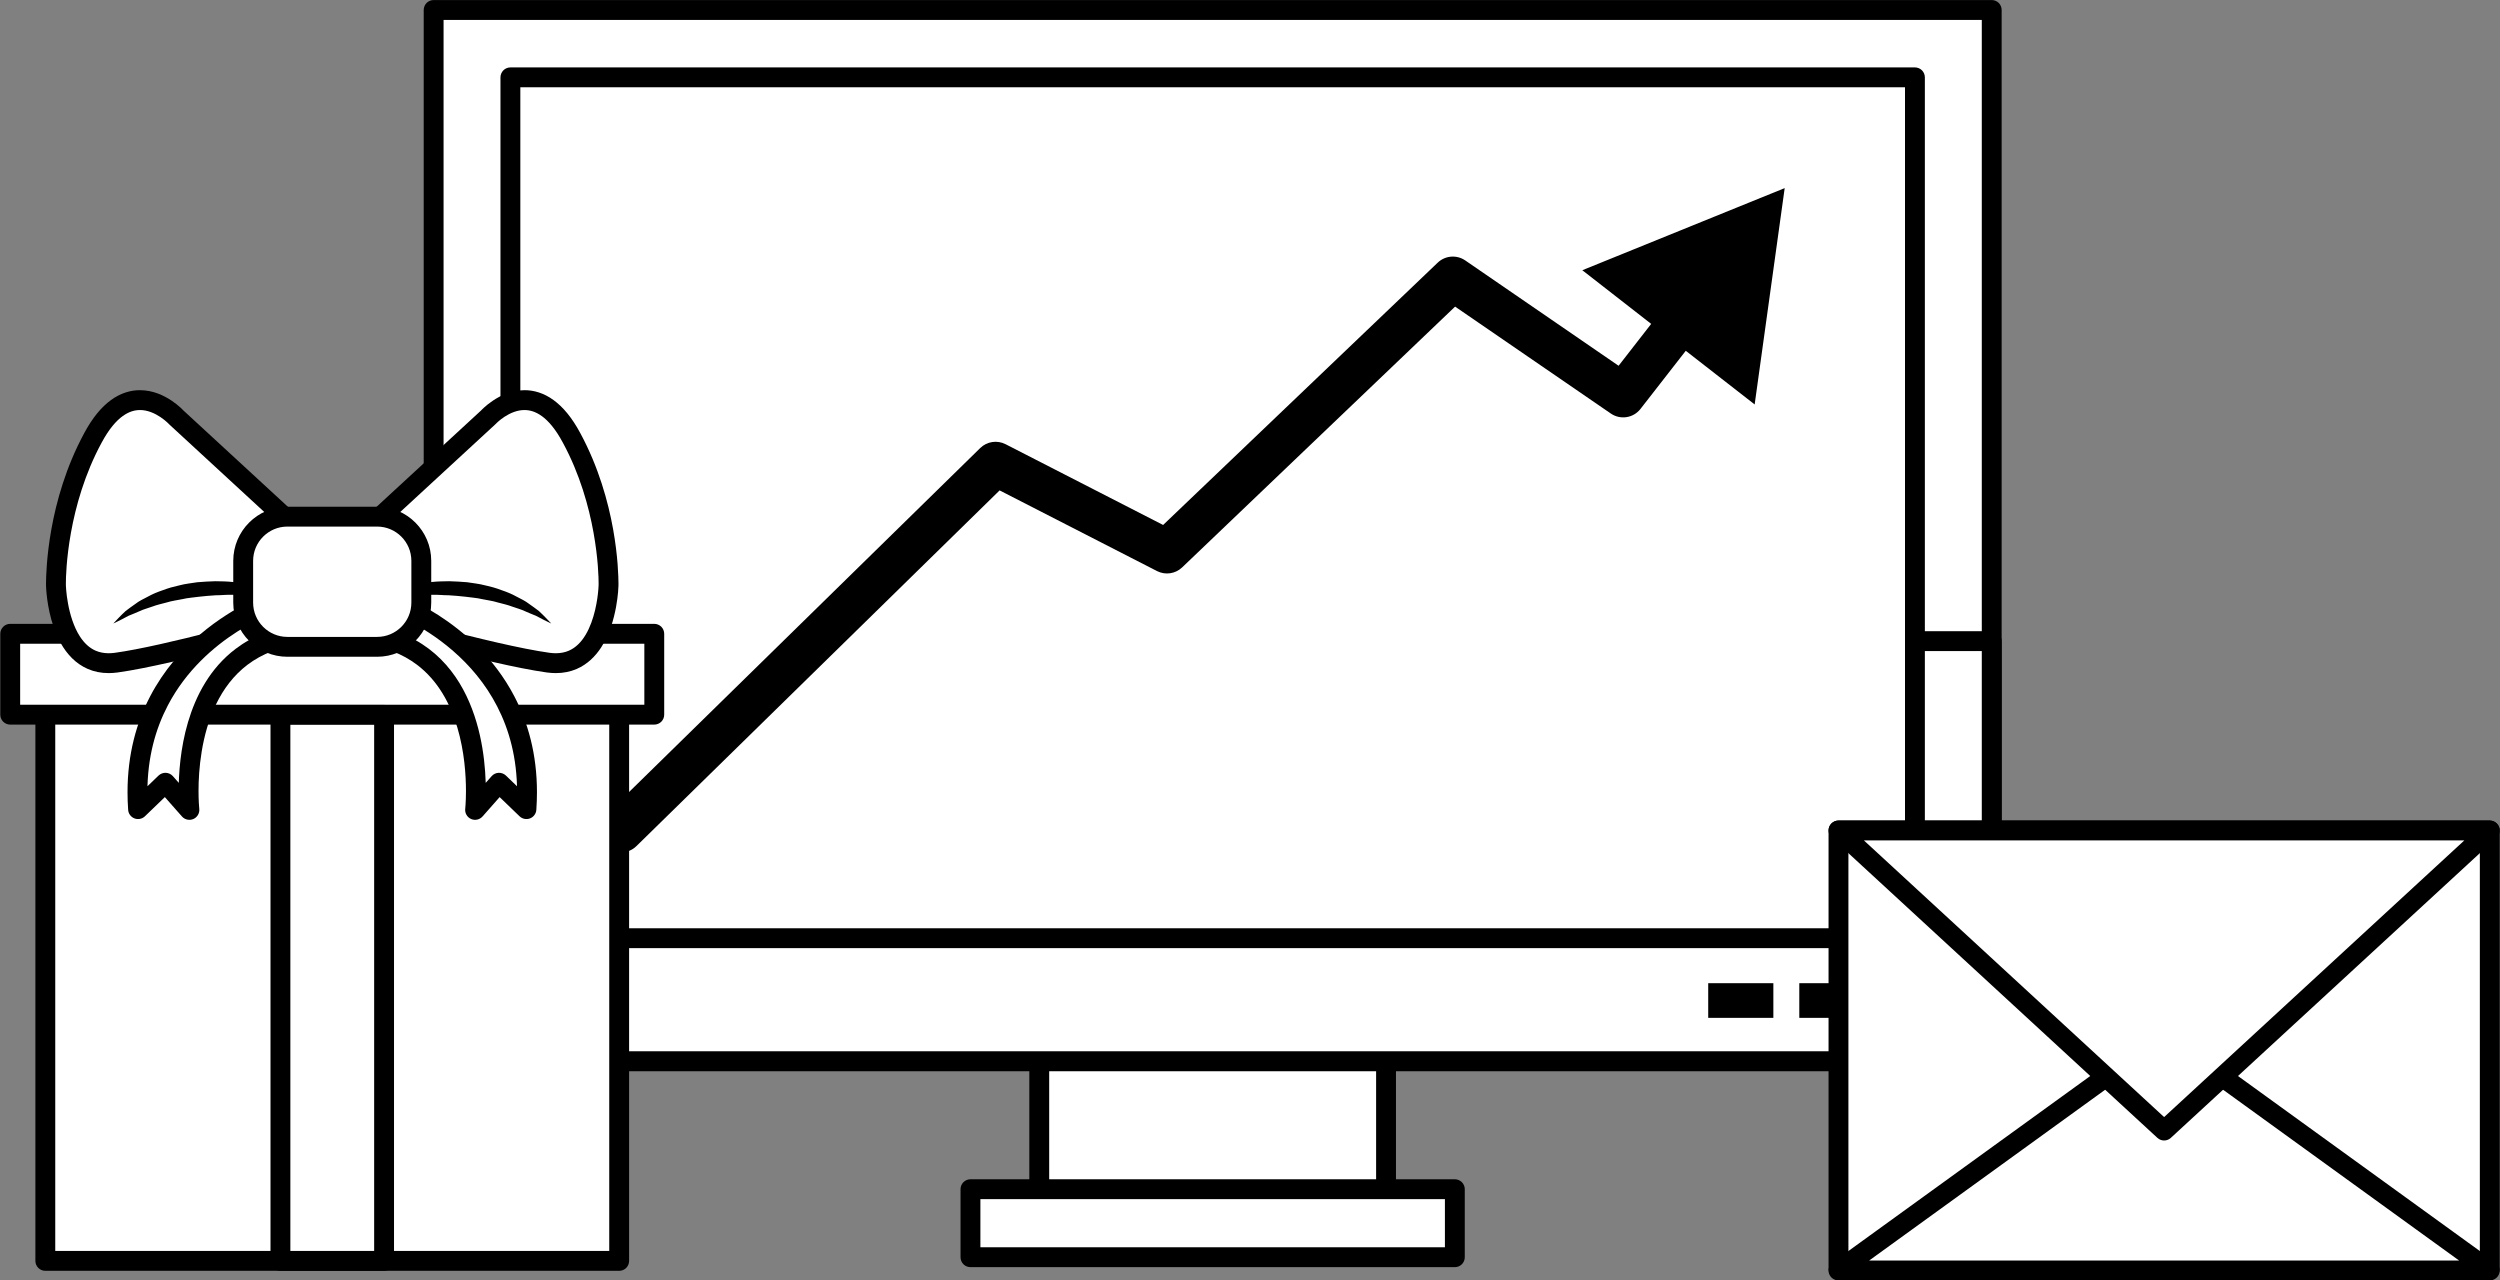
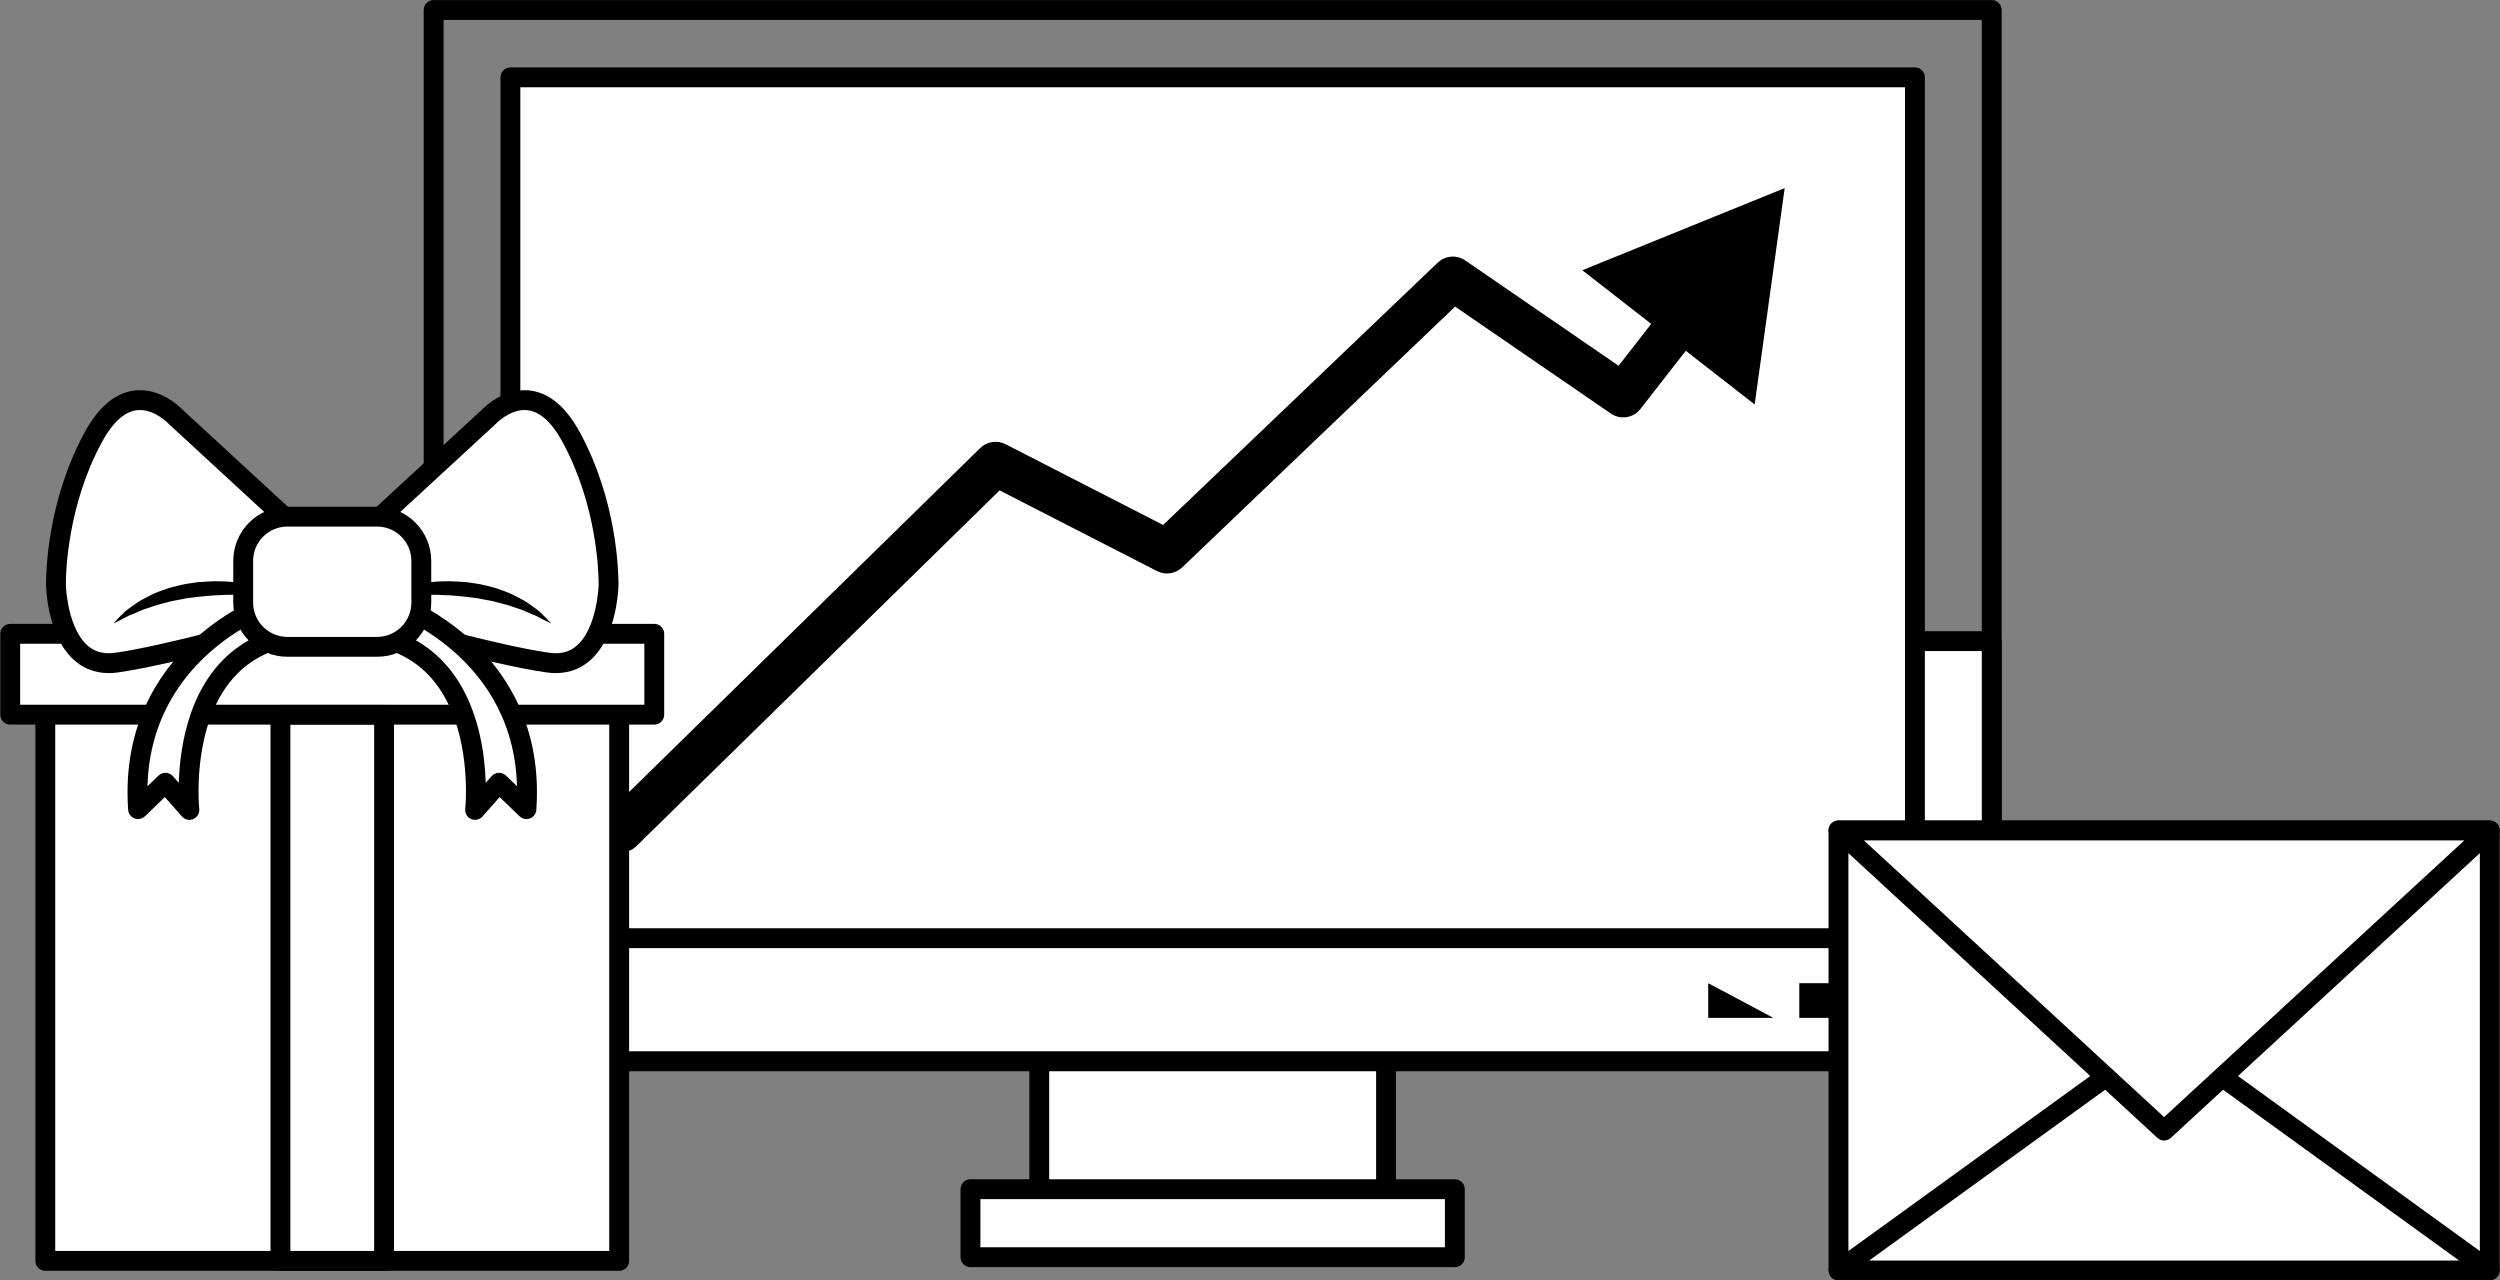
<svg xmlns="http://www.w3.org/2000/svg" height="193.4" preserveAspectRatio="xMidYMid meet" version="1.0" viewBox="23.8 115.9 377.6 193.4" width="377.6" zoomAndPan="magnify">
  <rect x="23.8" y="115.9" width="377.6" height="193.4" fill="#808080" stroke="none" />
  <g>
    <g id="change1_1">
      <path d="M 180.77 269.355 L 180.77 297.863 L 233.148 297.863 L 233.148 269.355 L 180.77 269.355" fill="#fff" />
    </g>
    <g id="change2_1">
      <path d="M 180.77 269.355 L 179.27 269.355 L 179.27 297.863 C 179.27 298.266 179.426 298.645 179.711 298.926 C 179.992 299.211 180.371 299.363 180.77 299.363 L 233.148 299.363 C 233.551 299.363 233.926 299.211 234.211 298.926 C 234.492 298.645 234.648 298.266 234.648 297.863 L 234.648 269.355 C 234.648 268.961 234.488 268.574 234.211 268.297 C 233.93 268.016 233.543 267.855 233.148 267.855 L 180.77 267.855 C 180.375 267.855 179.988 268.016 179.711 268.297 C 179.43 268.574 179.27 268.961 179.27 269.355 L 180.77 269.355 L 180.77 270.855 L 231.648 270.855 L 231.648 296.363 L 182.27 296.363 L 182.27 269.355 L 180.77 269.355 L 180.77 270.855 L 180.77 269.355" fill="inherit" />
    </g>
    <g id="change1_2">
-       <path d="M 324.629 276.18 L 89.297 276.18 L 89.297 117.406 L 324.629 117.406 L 324.629 276.18" fill="#fff" />
-     </g>
+       </g>
    <g id="change2_2">
      <path d="M 324.629 276.18 L 324.629 274.68 L 90.797 274.68 L 90.797 118.906 L 323.129 118.906 L 323.129 276.18 L 324.629 276.18 L 324.629 274.68 L 324.629 276.18 L 326.129 276.18 L 326.129 117.406 C 326.129 117.012 325.969 116.625 325.691 116.344 C 325.41 116.066 325.023 115.906 324.629 115.906 L 89.297 115.906 C 88.902 115.906 88.516 116.066 88.234 116.344 C 87.957 116.625 87.797 117.012 87.797 117.406 L 87.797 276.18 C 87.797 276.582 87.953 276.957 88.234 277.242 C 88.52 277.523 88.895 277.68 89.297 277.68 L 324.629 277.68 C 325.027 277.68 325.406 277.523 325.688 277.242 C 325.973 276.957 326.129 276.582 326.129 276.18 L 324.629 276.18" fill="inherit" />
    </g>
    <g id="change1_3">
      <path d="M 89.297 212.734 L 89.297 276.18 L 324.629 276.18 L 324.629 212.734 L 89.297 212.734" fill="#fff" />
    </g>
    <g id="change2_3">
      <path d="M 89.297 212.734 L 87.797 212.734 L 87.797 276.18 C 87.797 276.582 87.953 276.957 88.234 277.242 C 88.52 277.523 88.895 277.68 89.297 277.68 L 324.629 277.68 C 325.027 277.68 325.406 277.523 325.688 277.242 C 325.973 276.957 326.129 276.582 326.129 276.18 L 326.129 212.734 C 326.129 212.34 325.969 211.953 325.691 211.676 C 325.41 211.395 325.023 211.234 324.629 211.234 L 89.297 211.234 C 88.902 211.234 88.516 211.395 88.234 211.676 C 87.957 211.953 87.797 212.34 87.797 212.734 L 89.297 212.734 L 89.297 214.234 L 323.129 214.234 L 323.129 274.68 L 90.797 274.68 L 90.797 212.734 L 89.297 212.734 L 89.297 214.234 L 89.297 212.734" fill="inherit" />
    </g>
    <g id="change1_4">
      <path d="M 313.031 257.602 L 100.891 257.602 L 100.891 127.582 L 313.031 127.582 L 313.031 257.602" fill="#fff" />
    </g>
    <g id="change2_4">
      <path d="M 313.031 257.602 L 313.031 256.102 L 102.391 256.102 L 102.391 129.082 L 311.531 129.082 L 311.531 257.602 L 313.031 257.602 L 313.031 256.102 L 313.031 257.602 L 314.531 257.602 L 314.531 127.582 C 314.531 127.188 314.371 126.801 314.094 126.52 C 313.812 126.242 313.426 126.082 313.031 126.082 L 100.891 126.082 C 100.496 126.082 100.109 126.242 99.832 126.52 C 99.551 126.801 99.391 127.188 99.391 127.582 L 99.391 257.602 C 99.391 258 99.547 258.379 99.832 258.66 C 100.113 258.945 100.492 259.102 100.891 259.102 L 313.031 259.102 C 313.434 259.102 313.809 258.945 314.094 258.66 C 314.375 258.379 314.531 258 314.531 257.602 L 313.031 257.602" fill="inherit" />
    </g>
    <g id="change2_5">
      <path d="M 293.359 144.312 L 262.793 156.715 L 273.195 164.82 L 268.273 171.145 L 245.109 155.234 C 243.82 154.352 242.086 154.488 240.953 155.57 L 199.477 195.191 L 175.68 182.992 C 174.41 182.344 172.871 182.574 171.855 183.57 L 115.289 238.977 C 113.984 240.254 113.965 242.348 115.242 243.652 C 115.891 244.312 116.746 244.645 117.605 244.645 C 118.441 244.645 119.277 244.332 119.922 243.699 L 174.781 189.969 L 198.551 202.152 C 199.809 202.797 201.328 202.574 202.348 201.602 L 243.578 162.211 L 267.098 178.359 C 268.539 179.352 270.504 179.047 271.578 177.664 L 278.418 168.883 L 288.824 176.988 L 293.359 144.312" fill="inherit" />
    </g>
    <g id="change2_6">
      <path d="M 295.566 264.402 L 295.566 269.637 L 313.031 269.637 L 313.031 264.402 L 295.566 264.402" fill="inherit" />
    </g>
    <g id="change2_7">
-       <path d="M 281.809 264.402 L 281.809 269.637 L 291.648 269.637 L 291.648 264.402 L 281.809 264.402" fill="inherit" />
+       <path d="M 281.809 264.402 L 281.809 269.637 L 291.648 269.637 L 281.809 264.402" fill="inherit" />
    </g>
    <g id="change1_5">
      <path d="M 170.379 295.516 L 170.379 305.789 L 243.539 305.789 L 243.539 295.516 L 170.379 295.516" fill="#fff" />
    </g>
    <g id="change2_8">
      <path d="M 170.379 295.516 L 168.879 295.516 L 168.879 305.789 C 168.879 306.191 169.035 306.566 169.316 306.852 C 169.602 307.137 169.977 307.289 170.379 307.289 L 243.539 307.289 C 243.941 307.289 244.316 307.137 244.602 306.852 C 244.883 306.566 245.039 306.191 245.039 305.789 L 245.039 295.516 C 245.039 295.121 244.879 294.734 244.602 294.457 C 244.32 294.176 243.934 294.016 243.539 294.016 L 170.379 294.016 C 169.984 294.016 169.598 294.176 169.316 294.457 C 169.039 294.734 168.879 295.121 168.879 295.516 L 170.379 295.516 L 170.379 297.016 L 242.039 297.016 L 242.039 304.289 L 171.879 304.289 L 171.879 295.516 L 170.379 295.516 L 170.379 297.016 L 170.379 295.516" fill="inherit" />
    </g>
    <g id="change1_6">
      <path d="M 399.855 307.551 L 301.484 307.551 L 301.484 241.336 L 399.855 241.336 L 399.855 307.551" fill="#fff" />
    </g>
    <g id="change2_9">
      <path d="M 399.855 307.551 L 399.855 306.051 L 302.984 306.051 L 302.984 242.836 L 398.355 242.836 L 398.355 307.551 L 399.855 307.551 L 399.855 306.051 L 399.855 307.551 L 401.355 307.551 L 401.355 241.336 C 401.355 240.941 401.195 240.555 400.914 240.277 C 400.637 239.996 400.25 239.836 399.855 239.836 L 301.484 239.836 C 301.09 239.836 300.703 239.996 300.422 240.277 C 300.145 240.555 299.984 240.941 299.984 241.336 L 299.984 307.551 C 299.984 307.949 300.141 308.328 300.422 308.609 C 300.707 308.895 301.082 309.051 301.484 309.051 L 399.855 309.051 C 400.258 309.051 400.633 308.895 400.914 308.609 C 401.199 308.328 401.355 307.949 401.355 307.551 L 399.855 307.551" fill="inherit" />
    </g>
    <g id="change1_7">
      <path d="M 350.668 272.199 L 399.855 307.793 L 301.484 307.793 Z M 350.668 272.199" fill="#fff" />
    </g>
    <g id="change2_10">
      <path d="M 350.668 272.199 L 349.789 273.414 L 395.227 306.293 L 306.113 306.293 L 351.547 273.414 L 350.668 272.199 L 349.789 273.414 L 350.668 272.199 L 349.789 270.984 L 300.602 306.578 C 300.074 306.961 299.855 307.637 300.055 308.258 C 300.258 308.875 300.832 309.293 301.484 309.293 L 399.855 309.293 C 400.508 309.293 401.082 308.875 401.281 308.258 C 401.484 307.637 401.262 306.961 400.734 306.578 L 351.547 270.984 C 351.023 270.605 350.312 270.605 349.789 270.984 L 350.668 272.199" fill="inherit" />
    </g>
    <g id="change1_8">
      <path d="M 350.668 286.66 L 301.484 241.336 L 399.855 241.336 Z M 350.668 286.66" fill="#fff" />
    </g>
    <g id="change2_11">
      <path d="M 350.668 286.66 L 351.684 285.559 L 305.324 242.836 L 396.012 242.836 L 349.652 285.559 L 350.668 286.66 L 351.684 285.559 L 350.668 286.66 L 351.684 287.762 L 400.871 242.441 C 401.324 242.023 401.477 241.363 401.254 240.789 C 401.027 240.219 400.473 239.836 399.855 239.836 L 301.484 239.836 C 300.867 239.836 300.309 240.219 300.086 240.789 C 299.863 241.363 300.016 242.023 300.465 242.441 L 349.652 287.762 C 350.227 288.293 351.109 288.293 351.684 287.762 L 350.668 286.66" fill="inherit" />
    </g>
    <g id="change1_9">
      <path d="M 117.32 306.344 L 30.645 306.344 L 30.645 219.664 L 117.32 219.664 L 117.32 306.344" fill="#fff" />
    </g>
    <g id="change2_12">
      <path d="M 117.32 306.344 L 117.32 304.844 L 32.145 304.844 L 32.145 221.164 L 115.82 221.164 L 115.82 306.344 L 117.32 306.344 L 117.32 304.844 L 117.32 306.344 L 118.82 306.344 L 118.82 219.664 C 118.82 219.27 118.66 218.883 118.383 218.605 C 118.102 218.324 117.719 218.164 117.32 218.164 L 30.645 218.164 C 30.25 218.164 29.863 218.324 29.586 218.605 C 29.305 218.883 29.145 219.27 29.145 219.664 L 29.145 306.344 C 29.145 306.746 29.301 307.121 29.586 307.406 C 29.867 307.688 30.242 307.844 30.645 307.844 L 117.32 307.844 C 117.723 307.844 118.098 307.688 118.383 307.406 C 118.664 307.121 118.82 306.746 118.82 306.344 L 117.32 306.344" fill="inherit" />
    </g>
    <g id="change1_10">
      <path d="M 122.621 223.844 L 25.344 223.844 L 25.344 211.625 L 122.621 211.625 L 122.621 223.844" fill="#fff" />
    </g>
    <g id="change2_13">
      <path d="M 122.621 223.844 L 122.621 222.344 L 26.844 222.344 L 26.844 213.125 L 121.121 213.125 L 121.121 223.844 L 122.621 223.844 L 122.621 222.344 L 122.621 223.844 L 124.121 223.844 L 124.121 211.625 C 124.121 211.23 123.961 210.844 123.684 210.566 C 123.402 210.285 123.016 210.125 122.621 210.125 L 25.344 210.125 C 24.949 210.125 24.562 210.285 24.285 210.566 C 24.004 210.844 23.844 211.23 23.844 211.625 L 23.844 223.844 C 23.844 224.246 24 224.621 24.285 224.906 C 24.566 225.188 24.945 225.344 25.344 225.344 L 122.621 225.344 C 123.023 225.344 123.398 225.188 123.684 224.906 C 123.965 224.621 124.121 224.246 124.121 223.844 L 122.621 223.844" fill="inherit" />
    </g>
    <g id="change1_11">
      <path d="M 78.73 196.281 L 97.516 178.965 C 97.516 178.965 104.414 171.336 110.137 182.051 C 116.004 192.906 115.711 204.355 115.711 204.355 C 115.711 204.355 115.418 217.195 106.613 215.984 C 97.809 214.77 78.73 209.195 78.73 209.195 L 78.73 196.281" fill="#fff" />
    </g>
    <g id="change2_14">
      <path d="M 78.73 196.281 L 79.75 197.383 L 98.531 180.066 L 98.629 179.973 L 98.227 179.609 L 98.625 179.977 L 98.629 179.973 L 98.227 179.609 L 98.625 179.977 C 98.641 179.957 99.184 179.383 100.008 178.844 C 100.84 178.301 101.926 177.824 103.02 177.832 C 103.82 177.84 104.656 178.047 105.637 178.746 C 106.609 179.449 107.711 180.688 108.812 182.758 L 108.816 182.762 C 113.961 192.254 114.223 202.406 114.215 204.078 L 114.211 204.266 L 114.211 204.34 C 114.207 204.594 114.07 207.402 113.109 209.961 C 112.637 211.242 111.965 212.438 111.102 213.25 C 110.672 213.66 110.199 213.98 109.656 214.207 C 109.117 214.43 108.5 214.562 107.754 214.566 C 107.465 214.566 107.152 214.543 106.812 214.5 L 106.82 214.5 C 102.562 213.914 95.594 212.223 89.754 210.684 C 86.828 209.914 84.176 209.18 82.258 208.641 C 81.297 208.371 80.52 208.148 79.984 207.996 C 79.445 207.84 79.152 207.754 79.152 207.754 L 78.73 209.195 L 80.23 209.195 L 80.23 196.281 L 78.73 196.281 L 79.75 197.383 L 78.73 196.281 L 77.23 196.281 L 77.23 209.195 C 77.23 209.859 77.672 210.449 78.312 210.637 C 78.32 210.637 83.098 212.035 88.988 213.586 C 94.891 215.137 101.863 216.84 106.41 217.473 L 106.414 217.473 C 106.871 217.531 107.316 217.566 107.754 217.566 C 108.906 217.566 109.965 217.344 110.898 216.941 C 112.535 216.234 113.738 215.012 114.602 213.684 C 115.895 211.68 116.512 209.387 116.848 207.582 C 117.18 205.773 117.211 204.445 117.211 204.391 L 117.211 204.395 C 117.211 204.383 117.215 204.273 117.215 204.078 C 117.203 202.141 116.98 191.582 111.457 181.336 L 111.461 181.344 C 110.203 178.988 108.844 177.371 107.398 176.32 C 105.953 175.266 104.414 174.824 103.02 174.832 C 101.027 174.84 99.398 175.648 98.266 176.402 C 97.129 177.16 96.461 177.898 96.402 177.961 L 97.516 178.965 L 96.5 177.863 L 77.715 195.176 C 77.406 195.461 77.23 195.863 77.23 196.281 L 78.73 196.281" fill="inherit" />
    </g>
    <g id="change2_15">
      <path d="M 80.344 206.117 C 80.344 206.117 81.926 205.238 84.531 204.574 C 85.18 204.418 85.887 204.227 86.648 204.117 C 87.406 203.977 88.211 203.863 89.055 203.801 C 89.891 203.711 90.766 203.699 91.656 203.688 C 92.543 203.727 93.449 203.75 94.352 203.84 C 95.246 203.988 96.152 204.066 97.023 204.301 C 97.898 204.492 98.746 204.723 99.543 205.035 C 100.355 205.309 101.121 205.617 101.805 206.004 C 102.5 206.363 103.164 206.68 103.703 207.105 C 104.266 207.492 104.762 207.863 105.195 208.191 C 105.605 208.562 105.938 208.91 106.215 209.188 C 106.762 209.746 107.055 210.078 107.055 210.078 C 107.055 210.078 106.641 209.891 105.953 209.539 C 105.617 209.363 105.207 209.148 104.738 208.902 C 104.246 208.703 103.691 208.484 103.109 208.223 C 102.539 207.941 101.855 207.773 101.172 207.523 C 100.496 207.262 99.746 207.098 98.98 206.895 C 98.227 206.652 97.41 206.562 96.602 206.391 C 95.797 206.191 94.941 206.156 94.109 206.031 C 93.273 205.922 92.422 205.875 91.59 205.812 C 90.754 205.816 89.93 205.707 89.129 205.738 C 88.328 205.742 87.551 205.719 86.812 205.754 C 86.07 205.773 85.367 205.797 84.723 205.82 C 83.426 205.895 82.332 205.953 81.562 206.02 C 80.785 206.082 80.344 206.117 80.344 206.117" fill="inherit" />
    </g>
    <g id="change1_12">
      <path d="M 69.234 196.281 L 50.449 178.965 C 50.449 178.965 43.555 171.336 37.828 182.051 C 31.961 192.906 32.254 204.355 32.254 204.355 C 32.254 204.355 32.547 217.195 41.352 215.984 C 50.156 214.77 69.234 209.195 69.234 209.195 L 69.234 196.281" fill="#fff" />
    </g>
    <g id="change2_16">
      <path d="M 69.234 196.281 L 70.25 195.176 L 51.465 177.863 L 50.449 178.965 L 51.562 177.961 C 51.504 177.898 50.836 177.16 49.703 176.402 C 48.566 175.648 46.938 174.84 44.945 174.832 C 43.551 174.824 42.012 175.266 40.57 176.32 C 39.121 177.371 37.766 178.992 36.508 181.344 L 36.512 181.336 C 30.984 191.582 30.762 202.145 30.75 204.082 C 30.75 204.273 30.754 204.383 30.754 204.395 L 30.754 204.391 C 30.762 204.477 30.816 207.508 31.934 210.707 C 32.496 212.305 33.332 213.969 34.668 215.301 C 35.336 215.965 36.137 216.539 37.07 216.941 C 38 217.344 39.059 217.566 40.211 217.566 C 40.648 217.566 41.094 217.531 41.551 217.473 L 41.555 217.473 C 46.102 216.84 53.078 215.137 58.977 213.586 C 64.867 212.035 69.648 210.637 69.656 210.637 C 70.293 210.449 70.734 209.859 70.734 209.195 L 70.734 196.281 C 70.734 195.863 70.559 195.461 70.25 195.176 L 69.234 196.281 L 67.734 196.281 L 67.734 209.195 L 69.234 209.195 L 68.812 207.754 C 68.812 207.754 68.52 207.84 67.984 207.996 C 66.105 208.535 61.281 209.902 55.977 211.266 C 50.676 212.629 44.871 213.988 41.145 214.5 L 41.152 214.5 C 40.812 214.543 40.5 214.566 40.211 214.566 C 39.441 214.562 38.809 214.422 38.254 214.184 C 37.293 213.77 36.52 213.027 35.879 212.047 C 34.922 210.586 34.352 208.621 34.07 207.039 C 33.922 206.25 33.844 205.559 33.801 205.066 C 33.781 204.824 33.77 204.629 33.762 204.5 L 33.754 204.359 L 33.754 204.266 L 33.75 204.082 C 33.742 202.41 34.004 192.258 39.148 182.762 L 39.152 182.758 C 40.258 180.688 41.359 179.449 42.332 178.746 C 43.309 178.047 44.145 177.84 44.945 177.832 C 46.074 177.824 47.195 178.332 48.035 178.895 C 48.453 179.176 48.793 179.457 49.02 179.664 C 49.133 179.77 49.219 179.852 49.273 179.906 L 49.332 179.965 L 49.34 179.977 L 49.707 179.637 L 49.336 179.973 L 49.34 179.977 L 49.707 179.637 L 49.336 179.973 L 49.434 180.066 L 68.219 197.383 L 69.234 196.281 L 67.734 196.281 L 69.234 196.281" fill="inherit" />
    </g>
    <g id="change2_17">
      <path d="M 67.621 206.117 C 67.621 206.117 67.18 206.082 66.406 206.02 C 65.637 205.953 64.543 205.895 63.246 205.82 C 62.598 205.797 61.895 205.773 61.152 205.754 C 60.414 205.719 59.637 205.742 58.836 205.738 C 58.035 205.707 57.211 205.816 56.375 205.812 C 55.543 205.875 54.695 205.922 53.855 206.031 C 53.023 206.156 52.168 206.191 51.363 206.391 C 50.555 206.562 49.738 206.652 48.984 206.895 C 48.219 207.098 47.469 207.262 46.793 207.523 C 46.109 207.773 45.426 207.941 44.855 208.223 C 44.273 208.484 43.719 208.703 43.227 208.902 C 42.758 209.148 42.348 209.363 42.012 209.539 C 41.324 209.891 40.91 210.078 40.91 210.078 C 40.91 210.078 41.203 209.746 41.75 209.188 C 42.027 208.91 42.359 208.562 42.77 208.191 C 43.203 207.863 43.699 207.492 44.262 207.105 C 44.801 206.68 45.465 206.363 46.16 206.004 C 46.848 205.617 47.609 205.309 48.418 205.035 C 49.219 204.723 50.07 204.492 50.945 204.301 C 51.812 204.066 52.719 203.988 53.613 203.84 C 54.516 203.75 55.422 203.727 56.309 203.688 C 57.199 203.699 58.074 203.711 58.91 203.801 C 59.754 203.863 60.559 203.977 61.316 204.117 C 62.078 204.227 62.785 204.418 63.438 204.574 C 66.039 205.238 67.621 206.117 67.621 206.117" fill="inherit" />
    </g>
    <g id="change1_13">
      <path d="M 65.398 206.754 C 65.398 206.754 42.977 214 44.652 238.109 L 48.789 234.125 L 52.406 238.227 C 52.406 238.227 49.738 213.598 69.621 211.672 L 65.398 206.754" fill="#fff" />
    </g>
    <g id="change2_18">
      <path d="M 65.398 206.754 L 64.938 205.328 C 64.824 205.367 59.453 207.102 54.008 211.738 C 51.285 214.062 48.547 217.117 46.488 221.059 C 44.426 224.992 43.059 229.812 43.062 235.57 C 43.062 236.43 43.09 237.312 43.156 238.215 C 43.195 238.797 43.566 239.301 44.113 239.512 C 44.656 239.719 45.273 239.594 45.691 239.191 L 48.699 236.293 L 51.281 239.219 C 51.711 239.707 52.414 239.863 53.012 239.602 C 53.609 239.336 53.969 238.715 53.898 238.066 L 53.895 238.031 C 53.875 237.836 53.785 236.844 53.785 235.367 C 53.781 232.219 54.207 226.863 56.426 222.285 C 57.535 219.992 59.07 217.902 61.203 216.289 C 63.34 214.684 66.09 213.523 69.766 213.164 C 70.324 213.109 70.805 212.75 71.016 212.23 C 71.223 211.711 71.125 211.117 70.762 210.691 L 66.535 205.777 C 66.145 205.32 65.512 205.141 64.938 205.328 L 65.398 206.754 L 64.262 207.73 L 68.484 212.648 L 69.621 211.672 L 69.477 210.18 C 65.316 210.578 61.98 211.941 59.398 213.895 C 55.512 216.832 53.375 220.988 52.199 224.969 C 51.023 228.957 50.789 232.816 50.785 235.367 C 50.785 237.191 50.91 238.348 50.914 238.391 L 52.406 238.227 L 53.531 237.234 L 49.914 233.133 C 49.645 232.828 49.254 232.641 48.848 232.625 C 48.441 232.609 48.039 232.762 47.746 233.043 L 43.609 237.031 L 44.652 238.109 L 46.148 238.008 C 46.09 237.172 46.062 236.359 46.062 235.57 C 46.062 230.285 47.301 225.984 49.148 222.445 C 51.914 217.148 56.102 213.562 59.617 211.312 C 61.371 210.188 62.953 209.395 64.086 208.891 C 64.652 208.641 65.105 208.457 65.414 208.344 C 65.566 208.285 65.684 208.242 65.762 208.215 L 65.844 208.188 L 65.859 208.184 L 65.398 206.754 L 64.262 207.73 L 65.398 206.754" fill="inherit" />
    </g>
    <g id="change1_14">
      <path d="M 82.566 206.754 C 82.566 206.754 104.988 214 103.312 238.109 L 99.18 234.125 L 95.559 238.227 C 95.559 238.227 98.227 213.598 78.344 211.672 L 82.566 206.754" fill="#fff" />
    </g>
    <g id="change2_19">
      <path d="M 82.566 206.754 L 82.105 208.184 L 82.109 208.184 C 82.309 208.246 87.352 209.961 92.242 214.223 C 94.691 216.352 97.105 219.109 98.902 222.613 C 100.703 226.117 101.902 230.367 101.902 235.57 C 101.902 236.359 101.875 237.172 101.816 238.008 L 103.312 238.109 L 104.355 237.031 L 100.219 233.043 C 99.926 232.762 99.523 232.609 99.117 232.625 C 98.711 232.641 98.324 232.824 98.055 233.133 L 94.434 237.234 L 95.559 238.227 L 97.051 238.391 C 97.055 238.348 97.18 237.191 97.18 235.367 C 97.172 231.969 96.77 226.238 94.238 220.98 C 92.973 218.355 91.156 215.848 88.57 213.895 C 85.984 211.941 82.648 210.578 78.488 210.18 L 78.344 211.672 L 79.48 212.648 L 83.703 207.73 L 82.566 206.754 L 82.105 208.184 L 82.566 206.754 L 81.426 205.777 L 77.207 210.691 C 76.84 211.117 76.742 211.711 76.953 212.23 C 77.16 212.75 77.641 213.109 78.199 213.164 C 81.875 213.523 84.625 214.684 86.762 216.289 C 89.961 218.699 91.828 222.223 92.887 225.816 C 93.949 229.402 94.18 233.008 94.18 235.367 C 94.18 236.211 94.148 236.898 94.121 237.367 C 94.105 237.602 94.094 237.781 94.082 237.898 L 94.07 238.031 L 94.066 238.066 C 93.996 238.715 94.355 239.336 94.953 239.602 C 95.551 239.863 96.254 239.707 96.684 239.219 L 99.266 236.293 L 102.273 239.191 C 102.691 239.594 103.309 239.719 103.852 239.512 C 104.395 239.301 104.77 238.797 104.809 238.215 C 104.871 237.312 104.902 236.43 104.902 235.57 C 104.906 229.812 103.535 224.992 101.477 221.055 C 98.383 215.145 93.777 211.23 89.969 208.785 C 86.152 206.344 83.113 205.355 83.027 205.328 C 82.453 205.141 81.82 205.32 81.426 205.777 L 82.566 206.754" fill="inherit" />
    </g>
    <g id="change1_15">
      <path d="M 87.434 206.918 C 87.434 210.609 84.445 213.598 80.754 213.598 L 67.211 213.598 C 63.523 213.598 60.531 210.609 60.531 206.918 L 60.531 200.613 C 60.531 196.926 63.523 193.934 67.211 193.934 L 80.754 193.934 C 84.445 193.934 87.434 196.926 87.434 200.613 L 87.434 206.918" fill="#fff" />
    </g>
    <g id="change2_20">
      <path d="M 87.434 206.918 L 85.934 206.918 C 85.93 208.355 85.355 209.641 84.414 210.582 C 83.473 211.52 82.191 212.098 80.754 212.098 L 67.211 212.098 C 65.777 212.098 64.492 211.52 63.551 210.582 C 62.609 209.641 62.035 208.355 62.031 206.918 L 62.031 200.613 C 62.035 199.18 62.609 197.891 63.551 196.949 C 64.492 196.012 65.777 195.434 67.211 195.434 L 80.754 195.434 C 82.188 195.434 83.473 196.012 84.414 196.949 C 85.355 197.891 85.93 199.18 85.934 200.613 L 85.934 206.918 L 88.934 206.918 L 88.934 200.613 C 88.93 196.098 85.273 192.434 80.754 192.434 L 67.211 192.434 C 62.691 192.434 59.035 196.098 59.031 200.613 L 59.031 206.918 C 59.035 211.438 62.695 215.098 67.211 215.098 L 80.754 215.098 C 85.273 215.098 88.934 211.438 88.934 206.918 L 87.434 206.918" fill="inherit" />
    </g>
    <g id="change1_16">
      <path d="M 81.812 306.344 L 66.156 306.344 L 66.156 223.871 L 81.812 223.871 L 81.812 306.344" fill="#fff" />
    </g>
    <g id="change2_21">
      <path d="M 81.812 306.344 L 81.812 304.844 L 67.656 304.844 L 67.656 225.371 L 80.312 225.371 L 80.312 306.344 L 81.812 306.344 L 81.812 304.844 L 81.812 306.344 L 83.312 306.344 L 83.312 223.871 C 83.312 223.477 83.152 223.09 82.871 222.809 C 82.594 222.531 82.207 222.371 81.812 222.371 L 66.156 222.371 C 65.762 222.371 65.375 222.531 65.094 222.809 C 64.816 223.09 64.656 223.477 64.656 223.871 L 64.656 306.344 C 64.656 306.746 64.812 307.121 65.094 307.406 C 65.379 307.688 65.754 307.844 66.156 307.844 L 81.812 307.844 C 82.211 307.844 82.59 307.688 82.871 307.406 C 83.156 307.121 83.312 306.746 83.312 306.344 L 81.812 306.344" fill="inherit" />
    </g>
  </g>
</svg>